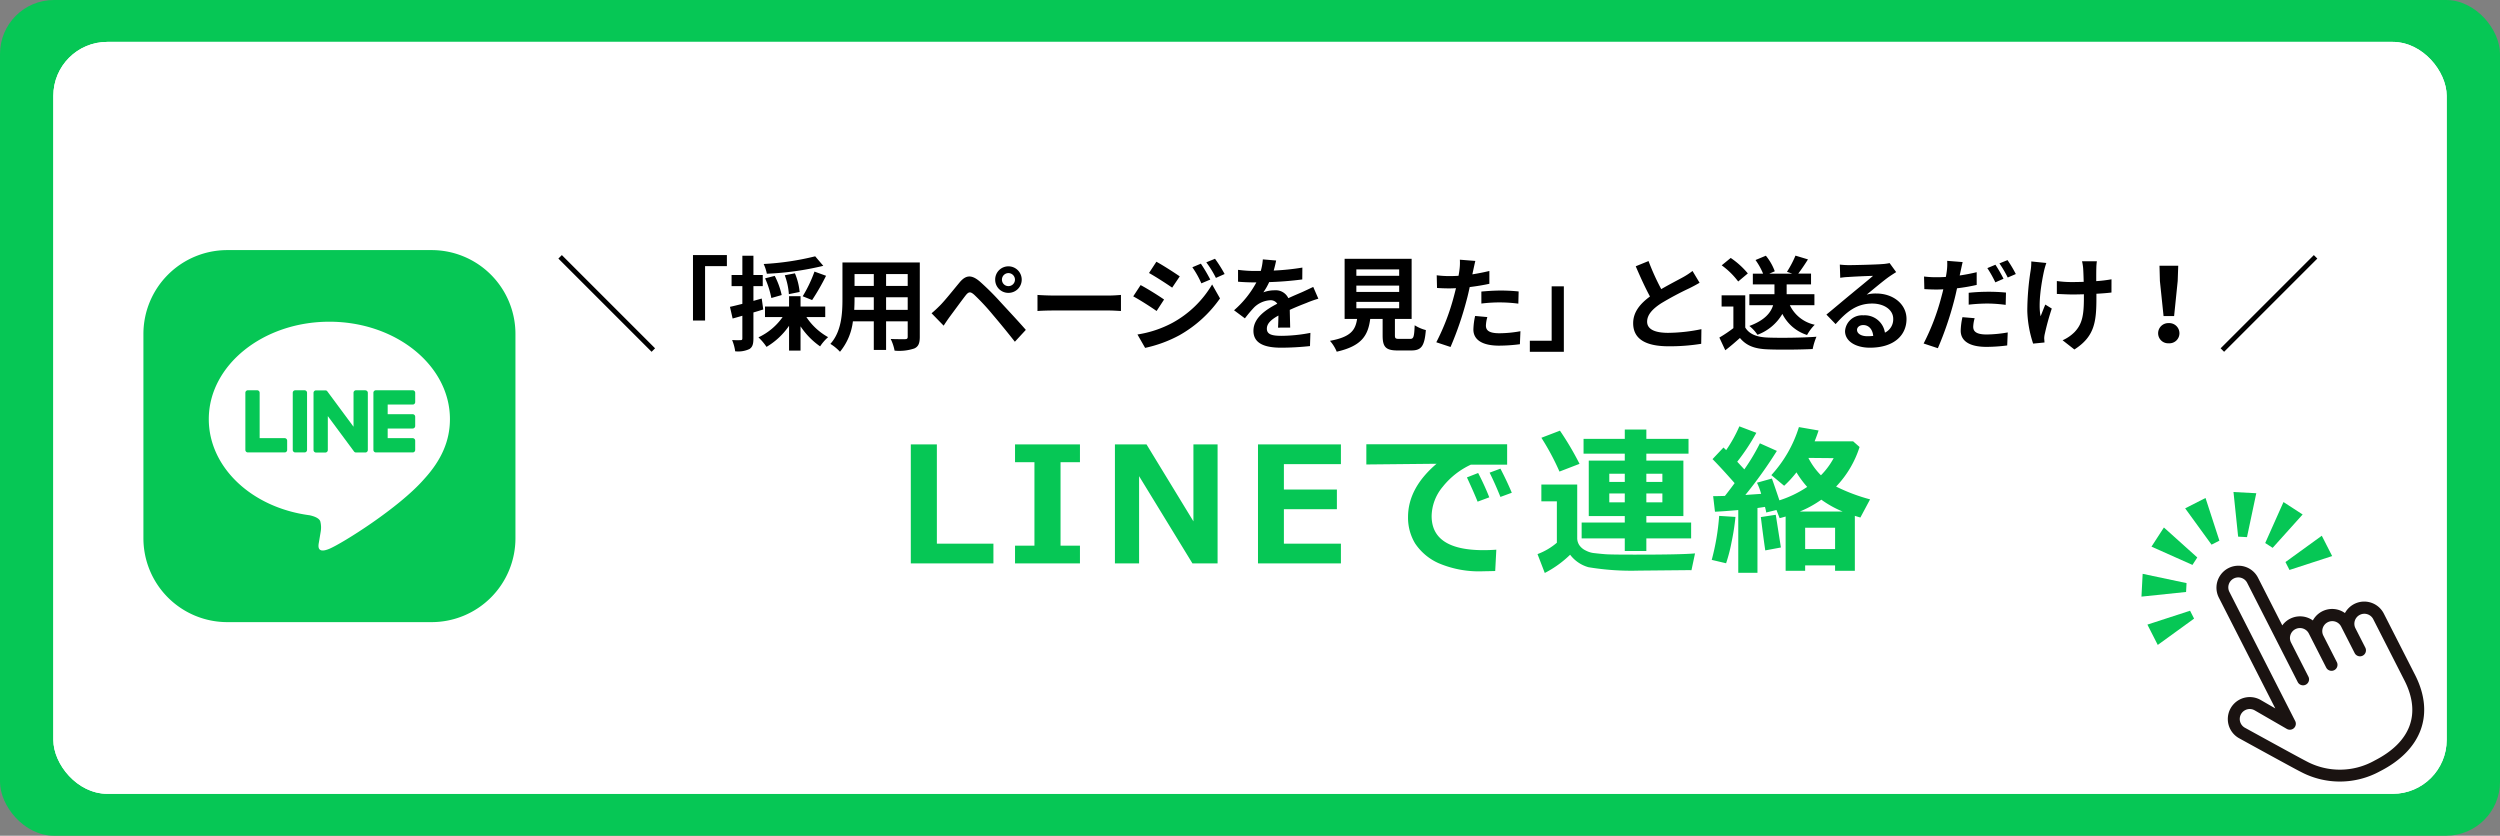
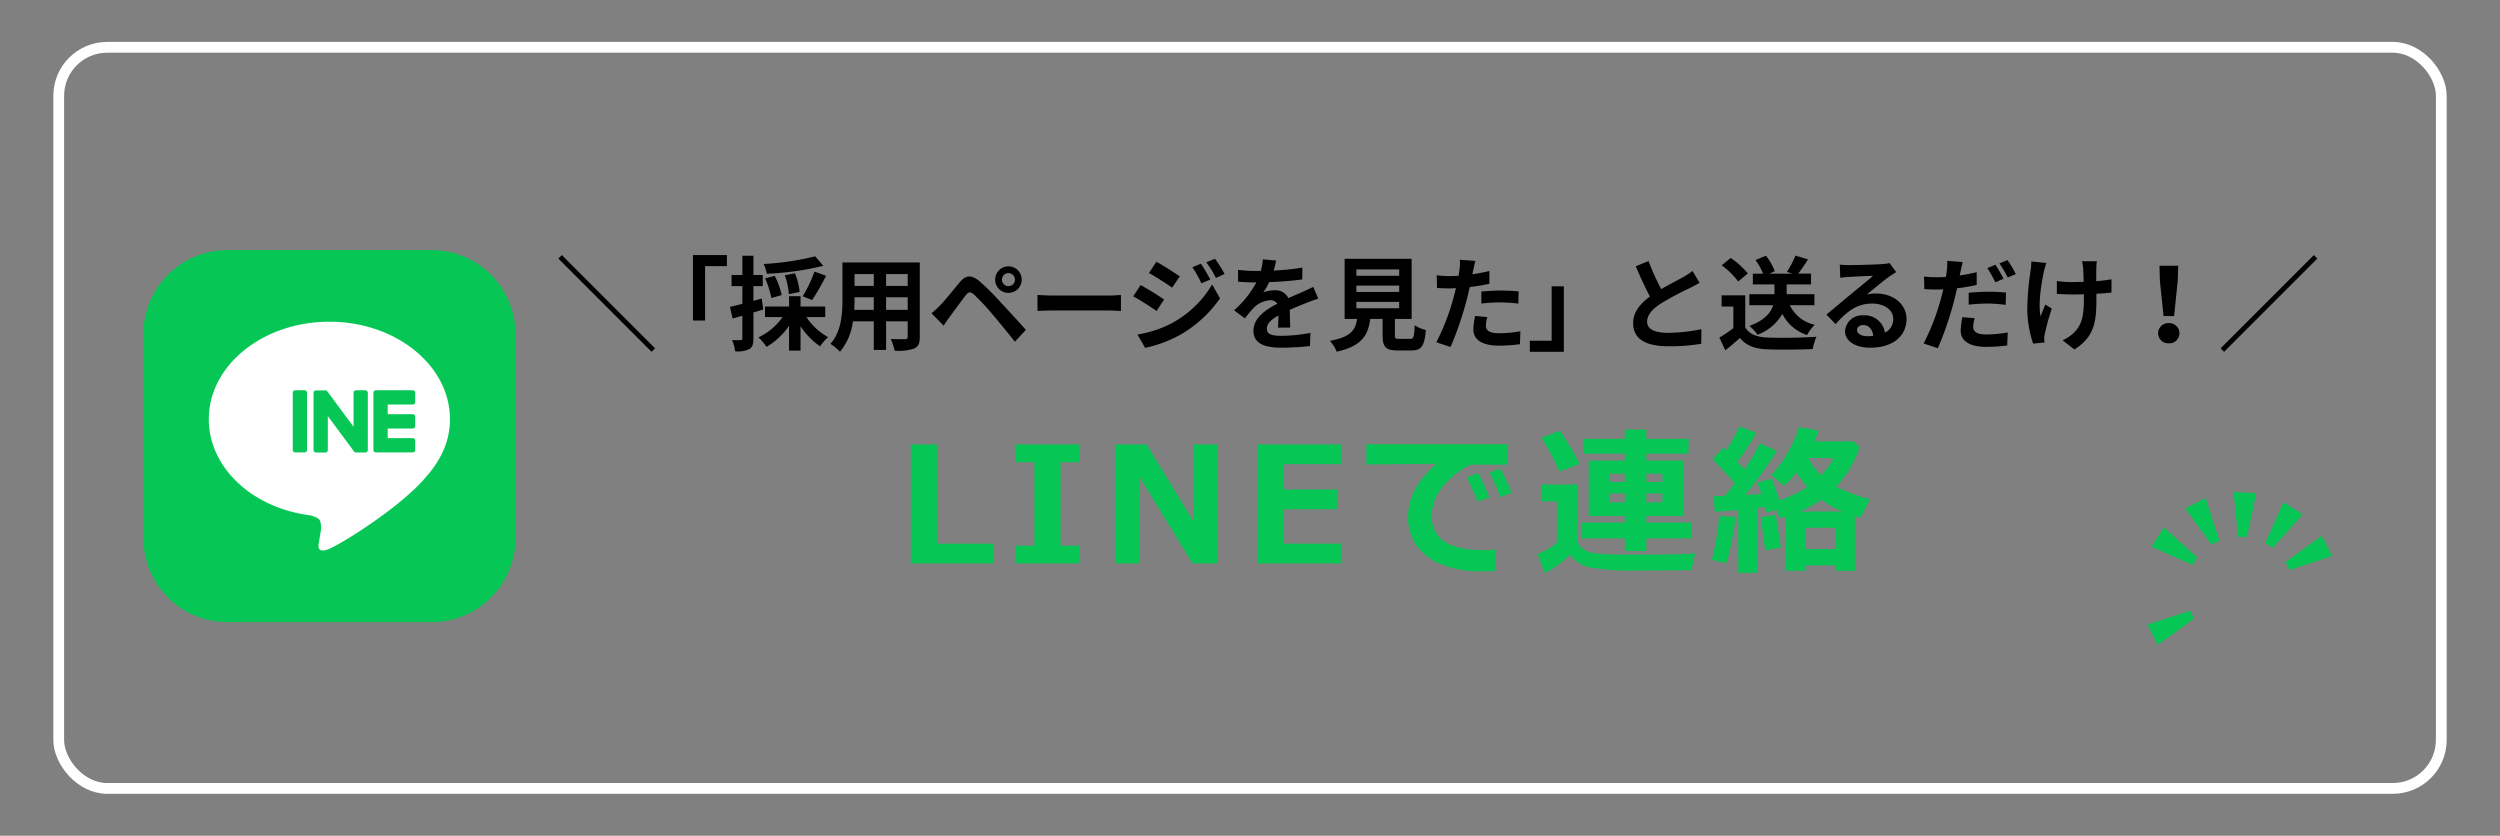
<svg xmlns="http://www.w3.org/2000/svg" width="463.677" height="155" viewBox="0 0 463.677 155">
  <rect x="0" y="0" width="463.677" height="155" fill="#808080" stroke="none" />
  <g id="line_link2025" transform="translate(-976.323 -11939.5)">
    <g id="グループ_464" data-name="グループ 464" transform="translate(976.323 11939.5)">
-       <rect id="長方形_451" data-name="長方形 451" width="463.677" height="155" rx="10" fill="#06c755" />
      <g id="長方形_474" data-name="長方形 474" transform="translate(9.89 7.771)" fill="#fff" stroke="#fff" stroke-width="2">
-         <rect width="443.898" height="139.459" rx="10" stroke="none" />
        <rect x="1" y="1" width="441.898" height="137.459" rx="9" fill="none" />
      </g>
    </g>
    <g id="グループ_460" data-name="グループ 460" transform="translate(1002.923 11985.885)">
      <path id="パス_1800" data-name="パス 1800" d="M53.445,69H15.555A15.555,15.555,0,0,1,0,53.445V15.555A15.555,15.555,0,0,1,15.555,0h37.89A15.555,15.555,0,0,1,69,15.555V53.445A15.555,15.555,0,0,1,53.445,69" fill="#06c755" />
      <path id="パス_1801" data-name="パス 1801" d="M98,76.416c0-9.963-10.031-18.07-22.363-18.07s-22.362,8.106-22.362,18.07c0,8.933,7.956,16.413,18.7,17.828.728.157,1.719.478,1.97,1.1a4.554,4.554,0,0,1,.072,2.013s-.262,1.571-.319,1.906c-.1.563-.449,2.2,1.937,1.2S88.52,92.91,93.211,87.534h0C96.451,83.995,98,80.4,98,76.416" transform="translate(-41.15 -45.062)" fill="#fff" />
      <path id="パス_1802" data-name="パス 1802" d="M206.44,133.384h-6.824a.464.464,0,0,1-.464-.464v-.008h0V122.33h0v-.01a.464.464,0,0,1,.464-.464h6.824a.465.465,0,0,1,.464.464v1.723a.464.464,0,0,1-.464.464H201.8v1.789h4.638a.465.465,0,0,1,.464.464v1.723a.464.464,0,0,1-.464.464H201.8v1.789h4.638a.465.465,0,0,1,.464.464v1.723a.464.464,0,0,1-.464.464" transform="translate(-156.496 -95.857)" fill="#06c755" />
-       <path id="パス_1803" data-name="パス 1803" d="M95.566,133.384a.464.464,0,0,0,.464-.464V131.2a.465.465,0,0,0-.464-.464H90.928V122.32a.465.465,0,0,0-.464-.464H88.742a.464.464,0,0,0-.464.464v10.592h0v.008a.464.464,0,0,0,.464.464h6.824Z" transform="translate(-69.37 -95.857)" fill="#06c755" />
      <path id="パス_1804" data-name="パス 1804" d="M130.916,121.855h-1.723a.464.464,0,0,0-.464.464v10.6a.464.464,0,0,0,.464.464h1.723a.464.464,0,0,0,.464-.464v-10.6a.464.464,0,0,0-.464-.464" transform="translate(-101.032 -95.856)" fill="#06c755" />
      <path id="パス_1805" data-name="パス 1805" d="M157.253,121.855H155.53a.464.464,0,0,0-.464.464v6.3l-4.85-6.55a.511.511,0,0,0-.037-.048l0,0-.028-.029-.009-.008-.025-.021-.013-.009-.025-.017-.014-.009-.026-.014-.015-.007-.027-.012-.015-.005-.028-.009-.017,0-.028-.006-.02,0-.025,0H148.11a.464.464,0,0,0-.464.464v10.6a.464.464,0,0,0,.464.464h1.723a.464.464,0,0,0,.464-.464v-6.295l4.856,6.558a.471.471,0,0,0,.12.117l.005,0,.029.018.013.007.023.011.023.01.015.005.032.01.007,0a.472.472,0,0,0,.121.016h1.713a.464.464,0,0,0,.464-.464v-10.6a.464.464,0,0,0-.464-.464" transform="translate(-116.096 -95.856)" fill="#06c755" />
      <rect id="長方形_598" data-name="長方形 598" width="68.593" height="68.593" transform="translate(0.406 0.407)" fill="none" />
    </g>
    <g id="グループ_475" data-name="グループ 475" transform="translate(1371.836 12029.092)">
-       <path id="パス_1817" data-name="パス 1817" d="M21.228,46.329a15.487,15.487,0,0,1-13.2-6.614l-.053-.07c-.948-1.3-7.055-10.3-7.314-10.684a4.073,4.073,0,1,1,6.824-4.45l1.7,2.62V4.073a4.074,4.074,0,0,1,8.148,0V14a4.026,4.026,0,0,1,1.849-.446,4.083,4.083,0,0,1,3.618,2.2,4.073,4.073,0,0,1,5.925,1.482,4.072,4.072,0,0,1,6.38,3.355V33.373c0,8.111-5.187,12.957-13.878,12.957M4.067,24.877a1.851,1.851,0,0,0-1.552,2.856c.053.076,6.331,9.33,7.259,10.605l.052.073a13.134,13.134,0,0,0,11.4,5.695c7.518,0,11.659-3.813,11.659-10.734V20.595a1.853,1.853,0,0,0-3.705,0v4.067a1.11,1.11,0,1,1-2.22,0V19.112a1.853,1.853,0,0,0-3.705,0v5.549a1.11,1.11,0,1,1-2.22,0V17.633a1.851,1.851,0,1,0-3.7,0v7.028a1.111,1.111,0,0,1-2.223,0V4.073a1.851,1.851,0,1,0-3.7,0V30.89a1.112,1.112,0,0,1-2.045.6L5.622,25.72a1.842,1.842,0,0,0-1.555-.843" transform="matrix(0.891, -0.454, 0.454, 0.891, 5.987, 21.797)" fill="#1a1311" />
      <g id="グループ_472" data-name="グループ 472" transform="translate(0 0)">
        <path id="パス_1807" data-name="パス 1807" d="M4.236,0l-1.3,8.222H1.3L0,0Z" transform="matrix(0.891, -0.454, 0.454, 0.891, 9.772, 4.691)" fill="#06c755" />
        <path id="パス_1808" data-name="パス 1808" d="M3.665,0l2.99,7.767-1.424.823L0,2.118Z" transform="matrix(0.891, -0.454, 0.454, 0.891, 2.563, 9.905)" fill="#06c755" />
-         <path id="パス_1809" data-name="パス 1809" d="M2.118,0,8.589,5.231,7.766,6.655,0,3.667Z" transform="matrix(0.891, -0.454, 0.454, 0.891, 0, 17.797)" fill="#06c755" />
        <path id="パス_1810" data-name="パス 1810" d="M0,0,8.219,1.3V2.941L0,4.233Z" transform="matrix(0.891, -0.454, 0.454, 0.891, 2.767, 26.253)" fill="#06c755" />
        <path id="パス_1811" data-name="パス 1811" d="M6.655,2.118,1.424,8.591,0,7.768,2.991,0Z" transform="matrix(0.891, -0.454, 0.454, 0.891, 16.069, 3.021)" fill="#06c755" />
        <path id="パス_1812" data-name="パス 1812" d="M8.589,3.667.823,6.656,0,5.232,6.471,0Z" transform="matrix(0.891, -0.454, 0.454, 0.891, 22.242, 6.461)" fill="#06c755" />
        <path id="パス_1813" data-name="パス 1813" d="M8.222,4.233,0,2.936V1.291L8.222,0Z" transform="matrix(0.891, -0.454, 0.454, 0.891, 27.786, 13.503)" fill="#06c755" />
      </g>
    </g>
    <path id="パス_6522" data-name="パス 6522" d="M-145.179,1.1l-17.29-17.29-.646.646,17.29,17.29Zm7.03-5.149h2.242V-14.136h4.047v-2.052h-6.289Zm22.667-11.913a51.01,51.01,0,0,1-9.557,1.425,7.718,7.718,0,0,1,.589,1.805,53.7,53.7,0,0,0,10.469-1.463Zm-.57,8.113a42.063,42.063,0,0,0,2.584-4.5l-2.147-.779A24.826,24.826,0,0,1-117.8-8.55Zm-2.318-1.5a11.561,11.561,0,0,0-.874-3.458l-1.881.361a12.508,12.508,0,0,1,.76,3.5Zm-3.325.57a14.481,14.481,0,0,0-1.292-3.553l-1.786.456a16.646,16.646,0,0,1,1.159,3.648Zm-3.705.646-1.539.437v-2.736h1.729V-12.5h-1.729v-3.572h-2.052V-12.5h-2v2.071h2v3.287c-.855.209-1.653.418-2.3.551l.494,2.166c.551-.152,1.178-.323,1.805-.513v4.2c0,.247-.1.323-.323.323a15.35,15.35,0,0,1-1.577-.019,8.4,8.4,0,0,1,.57,2.09,4.928,4.928,0,0,0,2.641-.418c.57-.361.741-.931.741-1.976V-5.548c.608-.171,1.216-.361,1.824-.551Zm11.78,3.439V-6.65H-118.2V-8.569h-2.128V-6.65h-4.465v1.957h3.268a11.342,11.342,0,0,1-4.484,3.762,10.261,10.261,0,0,1,1.5,1.767,13.169,13.169,0,0,0,4.18-3.914v4.6h2.128v-4.5A13.864,13.864,0,0,0-114.57.741a8.489,8.489,0,0,1,1.482-1.71,11.6,11.6,0,0,1-4.028-3.724Zm11.286-1.33V-8.36h4.009v2.337Zm-5.909,0c.038-.7.057-1.387.057-2V-8.36h3.572v2.337Zm3.629-6.65v2.2h-3.572v-2.2Zm6.289,2.2h-4.009v-2.2h4.009Zm2.242-4.351h-14.345v6.783c0,2.66-.171,6.042-2.242,8.322a8.346,8.346,0,0,1,1.786,1.463A10.881,10.881,0,0,0-108.49-3.9h3.876v5.3h2.28V-3.9h4.009v2.85c0,.342-.133.456-.494.456-.342,0-1.6.019-2.66-.038a8.542,8.542,0,0,1,.722,2.166,8.823,8.823,0,0,0,3.648-.4c.76-.342,1.026-.95,1.026-2.166Zm15.238,3.192a1.208,1.208,0,0,1,1.2-1.216,1.225,1.225,0,0,1,1.216,1.216,1.208,1.208,0,0,1-1.216,1.2A1.192,1.192,0,0,1-80.845-11.628Zm-1.254,0a2.433,2.433,0,0,0,2.451,2.451,2.449,2.449,0,0,0,2.47-2.451,2.465,2.465,0,0,0-2.47-2.47A2.449,2.449,0,0,0-82.1-11.628ZM-93.9-5.4l2.242,2.3c.323-.494.779-1.178,1.216-1.767.779-1.045,2.147-2.926,2.888-3.876.551-.684.874-.684,1.539-.114a41.5,41.5,0,0,1,3.5,3.762c1.121,1.311,2.85,3.42,4.066,4.978l2.033-2.2c-1.368-1.577-3.4-3.743-4.674-5.13a49.449,49.449,0,0,0-3.876-3.857c-1.558-1.311-2.584-1.178-3.724.171-1.292,1.558-2.774,3.42-3.648,4.294C-92.91-6.27-93.328-5.871-93.9-5.4Zm19.646-.418c.7-.057,1.976-.095,3.059-.095h10.2c.8,0,1.767.076,2.223.095V-8.8c-.494.038-1.349.114-2.223.114h-10.2c-.988,0-2.375-.057-3.059-.114Zm30.3-8.778-1.577.665a17.162,17.162,0,0,1,1.672,2.983l1.653-.7A28.6,28.6,0,0,0-43.947-14.592Zm2.622-.912-1.615.665a18.257,18.257,0,0,1,1.786,2.888l1.615-.722A24.433,24.433,0,0,0-41.325-15.5Zm-10.868.551-1.368,2.09c1.254.7,3.23,1.976,4.294,2.717l1.406-2.09C-48.849-12.92-50.939-14.269-52.193-14.953Zm-3.515,13.49,1.425,2.489a23.9,23.9,0,0,0,6.346-2.337,22.919,22.919,0,0,0,7.543-6.84l-1.463-2.584A19.234,19.234,0,0,1-49.248-3.61,20.375,20.375,0,0,1-55.708-1.463Zm.589-9.158-1.368,2.09c1.273.684,3.249,1.957,4.332,2.717l1.387-2.128C-51.737-8.626-53.827-9.937-55.119-10.621Zm27.74,7.885c-.019-.855-.057-2.242-.076-3.287,1.159-.532,2.223-.95,3.059-1.273a19.95,19.95,0,0,1,2.242-.8l-.95-2.185c-.684.323-1.349.646-2.071.969-.779.342-1.577.665-2.546,1.121a2.563,2.563,0,0,0-2.508-1.463,5.889,5.889,0,0,0-2.128.38,11.493,11.493,0,0,0,1.083-1.9,61.3,61.3,0,0,0,6.137-.494l.019-2.2a43.449,43.449,0,0,1-5.32.551c.228-.76.361-1.406.456-1.862l-2.47-.209a10.471,10.471,0,0,1-.38,2.147h-.912a24.141,24.141,0,0,1-3.306-.209v2.2c1.026.1,2.413.133,3.173.133h.228a18.392,18.392,0,0,1-4.142,5.168l2.014,1.5a24.1,24.1,0,0,1,1.748-2.071,4.657,4.657,0,0,1,2.945-1.292,1.47,1.47,0,0,1,1.311.646C-31.92-6.061-34.2-4.541-34.2-2.147-34.2.285-31.977.988-29.032.988a52.059,52.059,0,0,0,5.32-.3l.076-2.451a28.78,28.78,0,0,1-5.339.551c-1.843,0-2.736-.285-2.736-1.33,0-.931.76-1.672,2.147-2.432-.019.817-.038,1.691-.076,2.242Zm12.274-4.769h7.942v1.178h-7.942Zm0-3.021h7.942v1.178h-7.942Zm0-3h7.942v1.178h-7.942ZM-7.125-.646c-.722,0-.836-.076-.836-.684V-4.351h3.1V-15.5H-17.29V-4.351h2.318c-.323,2.071-1.14,3.344-5.035,4.066a7.161,7.161,0,0,1,1.254,2.014C-14.06.665-12.939-1.33-12.54-4.351h2.3v3.04c0,2.128.532,2.812,2.793,2.812H-4.94c1.881,0,2.47-.779,2.717-3.781a7.2,7.2,0,0,1-2.071-.893C-4.389-.969-4.5-.646-5.149-.646ZM8.075-7.2A27.644,27.644,0,0,1,11.7-7.41a27.178,27.178,0,0,1,3.23.228l.057-2.261a32.667,32.667,0,0,0-3.306-.171c-1.216,0-2.565.095-3.61.19Zm1.482-6.042c-1.026.247-2.09.456-3.154.627l.152-.722c.1-.418.266-1.254.4-1.767l-2.869-.228a9.769,9.769,0,0,1-.076,1.9q-.057.456-.171,1.083c-.57.038-1.121.057-1.672.057a18.524,18.524,0,0,1-2.375-.152l.057,2.356c.665.038,1.368.076,2.28.076.38,0,.8-.019,1.235-.038-.133.532-.266,1.064-.4,1.558A41.485,41.485,0,0,1-.285-.019L2.356.855a60.683,60.683,0,0,0,2.983-8.7c.209-.76.4-1.6.57-2.413,1.254-.152,2.527-.361,3.648-.608ZM6.916-4.9a12.914,12.914,0,0,0-.323,2.508c0,1.9,1.615,3,4.788,3A30.108,30.108,0,0,0,15.219.342l.1-2.413a21.814,21.814,0,0,1-3.914.38c-2.014,0-2.489-.608-2.489-1.425a6.51,6.51,0,0,1,.266-1.577ZM23.37-10.393H21.109V-.3H17.062V1.748H23.37Zm23.864-2.85A12.991,12.991,0,0,1,45.5-12.1c-.893.494-2.527,1.33-4.066,2.223a44.114,44.114,0,0,1-2.356-5.206l-2.375.969c.855,2,1.767,3.99,2.641,5.605-1.805,1.33-3.116,2.869-3.116,4.959,0,3.23,2.831,4.275,6.574,4.275A36.8,36.8,0,0,0,48.849.266l.038-2.717a31.47,31.47,0,0,1-6.156.684c-2.6,0-3.914-.722-3.914-2.071,0-1.311,1.045-2.394,2.622-3.42a57.623,57.623,0,0,1,5.244-2.793c.684-.342,1.292-.665,1.862-1.007ZM69.844-6.9V-8.93H64.695v-1.824h4.522v-1.995H66.842c.551-.722,1.2-1.672,1.805-2.641l-2.318-.7a18.868,18.868,0,0,1-1.577,3l.969.342H61.484l1.007-.437a9.831,9.831,0,0,0-1.653-2.888l-1.919.8a12.513,12.513,0,0,1,1.406,2.527h-1.9v1.995h4.009V-8.93H57.779V-6.9h4.408c-.418,1.368-1.52,2.793-4.408,3.857a7.106,7.106,0,0,1,1.5,1.634A8.912,8.912,0,0,0,63.9-5.282a7.778,7.778,0,0,0,4.579,3.914,8.289,8.289,0,0,1,1.425-1.9A6.639,6.639,0,0,1,65.284-6.9Zm-12.35-5.89a15.215,15.215,0,0,0-3.173-2.869l-1.672,1.368a14.378,14.378,0,0,1,3.059,3Zm-.475,4.066H52.63V-6.65h2.185v4.009a24.952,24.952,0,0,1-2.6,1.748l1.1,2.356c1.045-.8,1.881-1.539,2.717-2.28C57.266.665,58.824,1.2,61.161,1.292c2.261.1,6.08.057,8.36-.057a11.834,11.834,0,0,1,.7-2.28c-2.527.19-6.8.247-9.025.152-1.976-.076-3.4-.589-4.18-1.862ZM79.648-1.14c-1.1,0-1.9-.475-1.9-1.178,0-.475.456-.893,1.159-.893,1.026,0,1.729.8,1.843,2.014A9.919,9.919,0,0,1,79.648-1.14ZM83.79-14.706a9.074,9.074,0,0,1-1.444.19c-1.064.095-5.092.19-6.08.19-.532,0-1.178-.038-1.71-.1l.076,2.451a12.416,12.416,0,0,1,1.539-.152c.988-.076,3.572-.19,4.541-.209-.931.817-2.888,2.394-3.933,3.268-1.121.912-3.382,2.831-4.712,3.914l1.71,1.767C75.791-5.662,77.672-7.2,80.56-7.2c2.185,0,3.9,1.14,3.9,2.831a2.743,2.743,0,0,1-1.539,2.565,3.788,3.788,0,0,0-4.009-3.211A3.162,3.162,0,0,0,75.525-2.09c0,1.881,1.976,3.078,4.6,3.078,4.541,0,6.8-2.356,6.8-5.32,0-2.736-2.432-4.731-5.624-4.731a6.327,6.327,0,0,0-1.767.209c1.178-.95,3.154-2.622,4.161-3.325q.627-.427,1.311-.855ZM104.918-11.8a26.134,26.134,0,0,0-1.5-2.6l-1.5.627a21.274,21.274,0,0,1,1.482,2.641Zm-6.46,4.807a31.37,31.37,0,0,1,3.629-.209,26.956,26.956,0,0,1,3.23.247l.057-2.28a32.576,32.576,0,0,0-3.306-.152,35.446,35.446,0,0,0-3.61.19Zm1.482-6.023c-1.026.247-2.09.456-3.154.608l.152-.7c.1-.418.266-1.254.4-1.786l-2.869-.228a9.912,9.912,0,0,1-.076,1.919c-.038.285-.095.665-.171,1.064-.57.038-1.121.057-1.672.057a18.226,18.226,0,0,1-2.375-.133l.057,2.337c.665.038,1.368.076,2.28.076.38,0,.8-.019,1.235-.038-.114.532-.266,1.064-.4,1.577A41.918,41.918,0,0,1,90.1.209l2.641.874a61.5,61.5,0,0,0,2.983-8.7c.209-.779.4-1.615.57-2.413a33.867,33.867,0,0,0,3.648-.627ZM97.3-4.674a12.538,12.538,0,0,0-.323,2.508c0,1.9,1.615,3,4.788,3A30.109,30.109,0,0,0,105.6.57l.1-2.413a23.7,23.7,0,0,1-3.914.38c-2.014,0-2.489-.627-2.489-1.444a6.661,6.661,0,0,1,.266-1.577Zm6.859-9.975a20.145,20.145,0,0,1,1.539,2.622l1.5-.646a22.485,22.485,0,0,0-1.539-2.584Zm5.909-.361a9.858,9.858,0,0,1-.114,1.634,49.2,49.2,0,0,0-.627,7.505,20.976,20.976,0,0,0,1.083,6.1l2.109-.209c-.019-.266-.038-.589-.057-.779a4.4,4.4,0,0,1,.133-.912,47.212,47.212,0,0,1,1.273-4.6l-1.2-.741c-.3.684-.627,1.6-.874,2.166-.494-2.337.171-6.27.627-8.36a14.544,14.544,0,0,1,.437-1.52ZM124.944-11.7a24.616,24.616,0,0,1-2.831.342c0-1.026,0-1.995.019-2.413a9.566,9.566,0,0,1,.1-1.273h-2.755a8.347,8.347,0,0,1,.209,1.292c.038.513.076,1.482.1,2.527-.722.019-1.444.038-2.128.038a19.761,19.761,0,0,1-2.85-.19v2.394c.931.038,2.09.1,2.907.1.684,0,1.406-.019,2.109-.038v.684c0,3.173-.3,4.845-1.748,6.346a7.314,7.314,0,0,1-2.2,1.5l2.185,1.71c3.743-2.394,4.085-5.111,4.085-9.557v-.779c1.064-.057,2.033-.133,2.793-.228ZM134.6-4.883h1.957l.665-6.5.1-2.831h-3.477l.076,2.831Zm.969,5.054a1.859,1.859,0,0,0,1.976-1.862,1.885,1.885,0,0,0-1.976-1.881,1.885,1.885,0,0,0-1.976,1.881A1.859,1.859,0,0,0,135.565.171Zm9.614.931.646.646,17.29-17.29-.646-.646Z" transform="translate(1243 12003)" />
    <path id="パス_6526" data-name="パス 6526" d="M-72.426,0H-87.749V-22.075h4.834V-3.662h10.488Zm16.049,0H-68.418V-3.3h3.6V-18.779h-3.6v-3.3h12.041v3.3h-3.6V-3.3h3.6Zm25.526,0h-4.658l-9.9-16.187V0h-4.482V-22.075h5.859l8.7,14.268V-22.075h4.482ZM-7.976,0H-23.357V-22.075H-7.976v3.662H-18.552V-13.7h9.829v3.647h-9.829v6.387H-7.976ZM20.846-2.549l-.205,3.955q-1.6.044-2.124.044A19.086,19.086,0,0,1,10.094-.066,10.236,10.236,0,0,1,5.773-3.728a9.221,9.221,0,0,1-1.3-4.885q0-5.361,5.288-9.873l-13.022.132V-22.1H22.853v3.779H16.129A14.379,14.379,0,0,0,10.9-14.209a8.667,8.667,0,0,0-2.051,5.42q0,6.328,9.624,6.328Q19.586-2.461,20.846-2.549ZM23.717-13.11l-2.109.776q-1.025-2.549-2.007-4.5l2.007-.747Q22.809-15.278,23.717-13.11Zm-4.175.85-2.168.806q-.6-1.523-1.978-4.5l2.08-.82A47.243,47.243,0,0,1,19.542-12.261ZM56.978-4.644H48.672V-2.3h-4V-4.644h-8V-7.588h8v-1.2h-6.68V-19.072h6.68v-1.289H37.027V-23.1h7.646v-1.729h4V-23.1h7.822v2.739H48.672v1.289h6.87V-8.789h-6.87v1.2h8.306ZM48.672-15.117h2.974v-1.523H48.672Zm-6.87,0h2.871v-1.523H41.8Zm2.871,2.139H41.8v1.641h2.871Zm6.973,0H48.672v1.641h2.974ZM36.28-18.472l-3.721,1.436a45.737,45.737,0,0,0-3.354-6.27l3.442-1.318A55.232,55.232,0,0,1,36.28-18.472ZM57.7-1.86l-.659,3.12q-.234-.015-.615-.015l-9.155.088A48.437,48.437,0,0,1,37.935.7a6.449,6.449,0,0,1-3.4-2.314,19.664,19.664,0,0,1-4.7,3.384l-1.348-3.5a11.947,11.947,0,0,0,3.589-2.109v-7.676H29.2v-3.12h6.65v9.9a2.377,2.377,0,0,0,.4,1.362,2.977,2.977,0,0,0,1.172.974,4.338,4.338,0,0,0,1.377.461q1.362.161,2.351.234t5.237.073Q55.118-1.626,57.7-1.86ZM83.676.366H78.125v1H74.506V-8.7q-.542.161-1.113.308l-.586-1.523-1.9.469a9.061,9.061,0,0,0-.234-1.04q-.439.073-1.392.205V1.743h-3.56V-9.9q-2.651.234-4.321.308l-.337-2.886q.776,0,2.183-.044,1.025-1.3,1.8-2.373-2.622-2.974-4.1-4.453L62.978-21.5l.5.483a25.773,25.773,0,0,0,2.446-4.409l3.149,1.2a38.538,38.538,0,0,1-3.545,5.361l1.318,1.421a37.178,37.178,0,0,0,2.886-4.834l3.149,1.406A81.572,81.572,0,0,1,67.036-12.7l2.93-.205a11.876,11.876,0,0,0-.776-2.065l2.769-.776q.41,1.113,1.392,4.043a20.075,20.075,0,0,0,5.156-2.49,17.785,17.785,0,0,1-1.992-2.7,20.109,20.109,0,0,1-2.285,2.49l-2.373-1.978a23.35,23.35,0,0,0,5.112-8.906l3.647.63q-.337,1.04-.732,2.007h7.134l1.2,1.055a18.868,18.868,0,0,1-4.351,7.339,33.576,33.576,0,0,0,6.3,2.373l-1.8,3.369-1.025-.308V1.362H83.676ZM81.054-16.348a13.777,13.777,0,0,0,2.358-3.179l-4.687-.044A12.889,12.889,0,0,0,81.054-16.348ZM77.128-9.624h7.954a19.186,19.186,0,0,1-3.955-2.2A19.815,19.815,0,0,1,77.128-9.624Zm1,6.958h5.552V-6.621H78.125Zm-4.5-.293-2.9.542q-.381-2.593-.82-6.182l2.769-.425ZM65.2-8.628A42.2,42.2,0,0,1,64.487-4a29.649,29.649,0,0,1-1.025,3.97L60.8-.659a43.533,43.533,0,0,0,1.377-8.159Z" transform="translate(1233 12044)" fill="#06c755" />
  </g>
</svg>